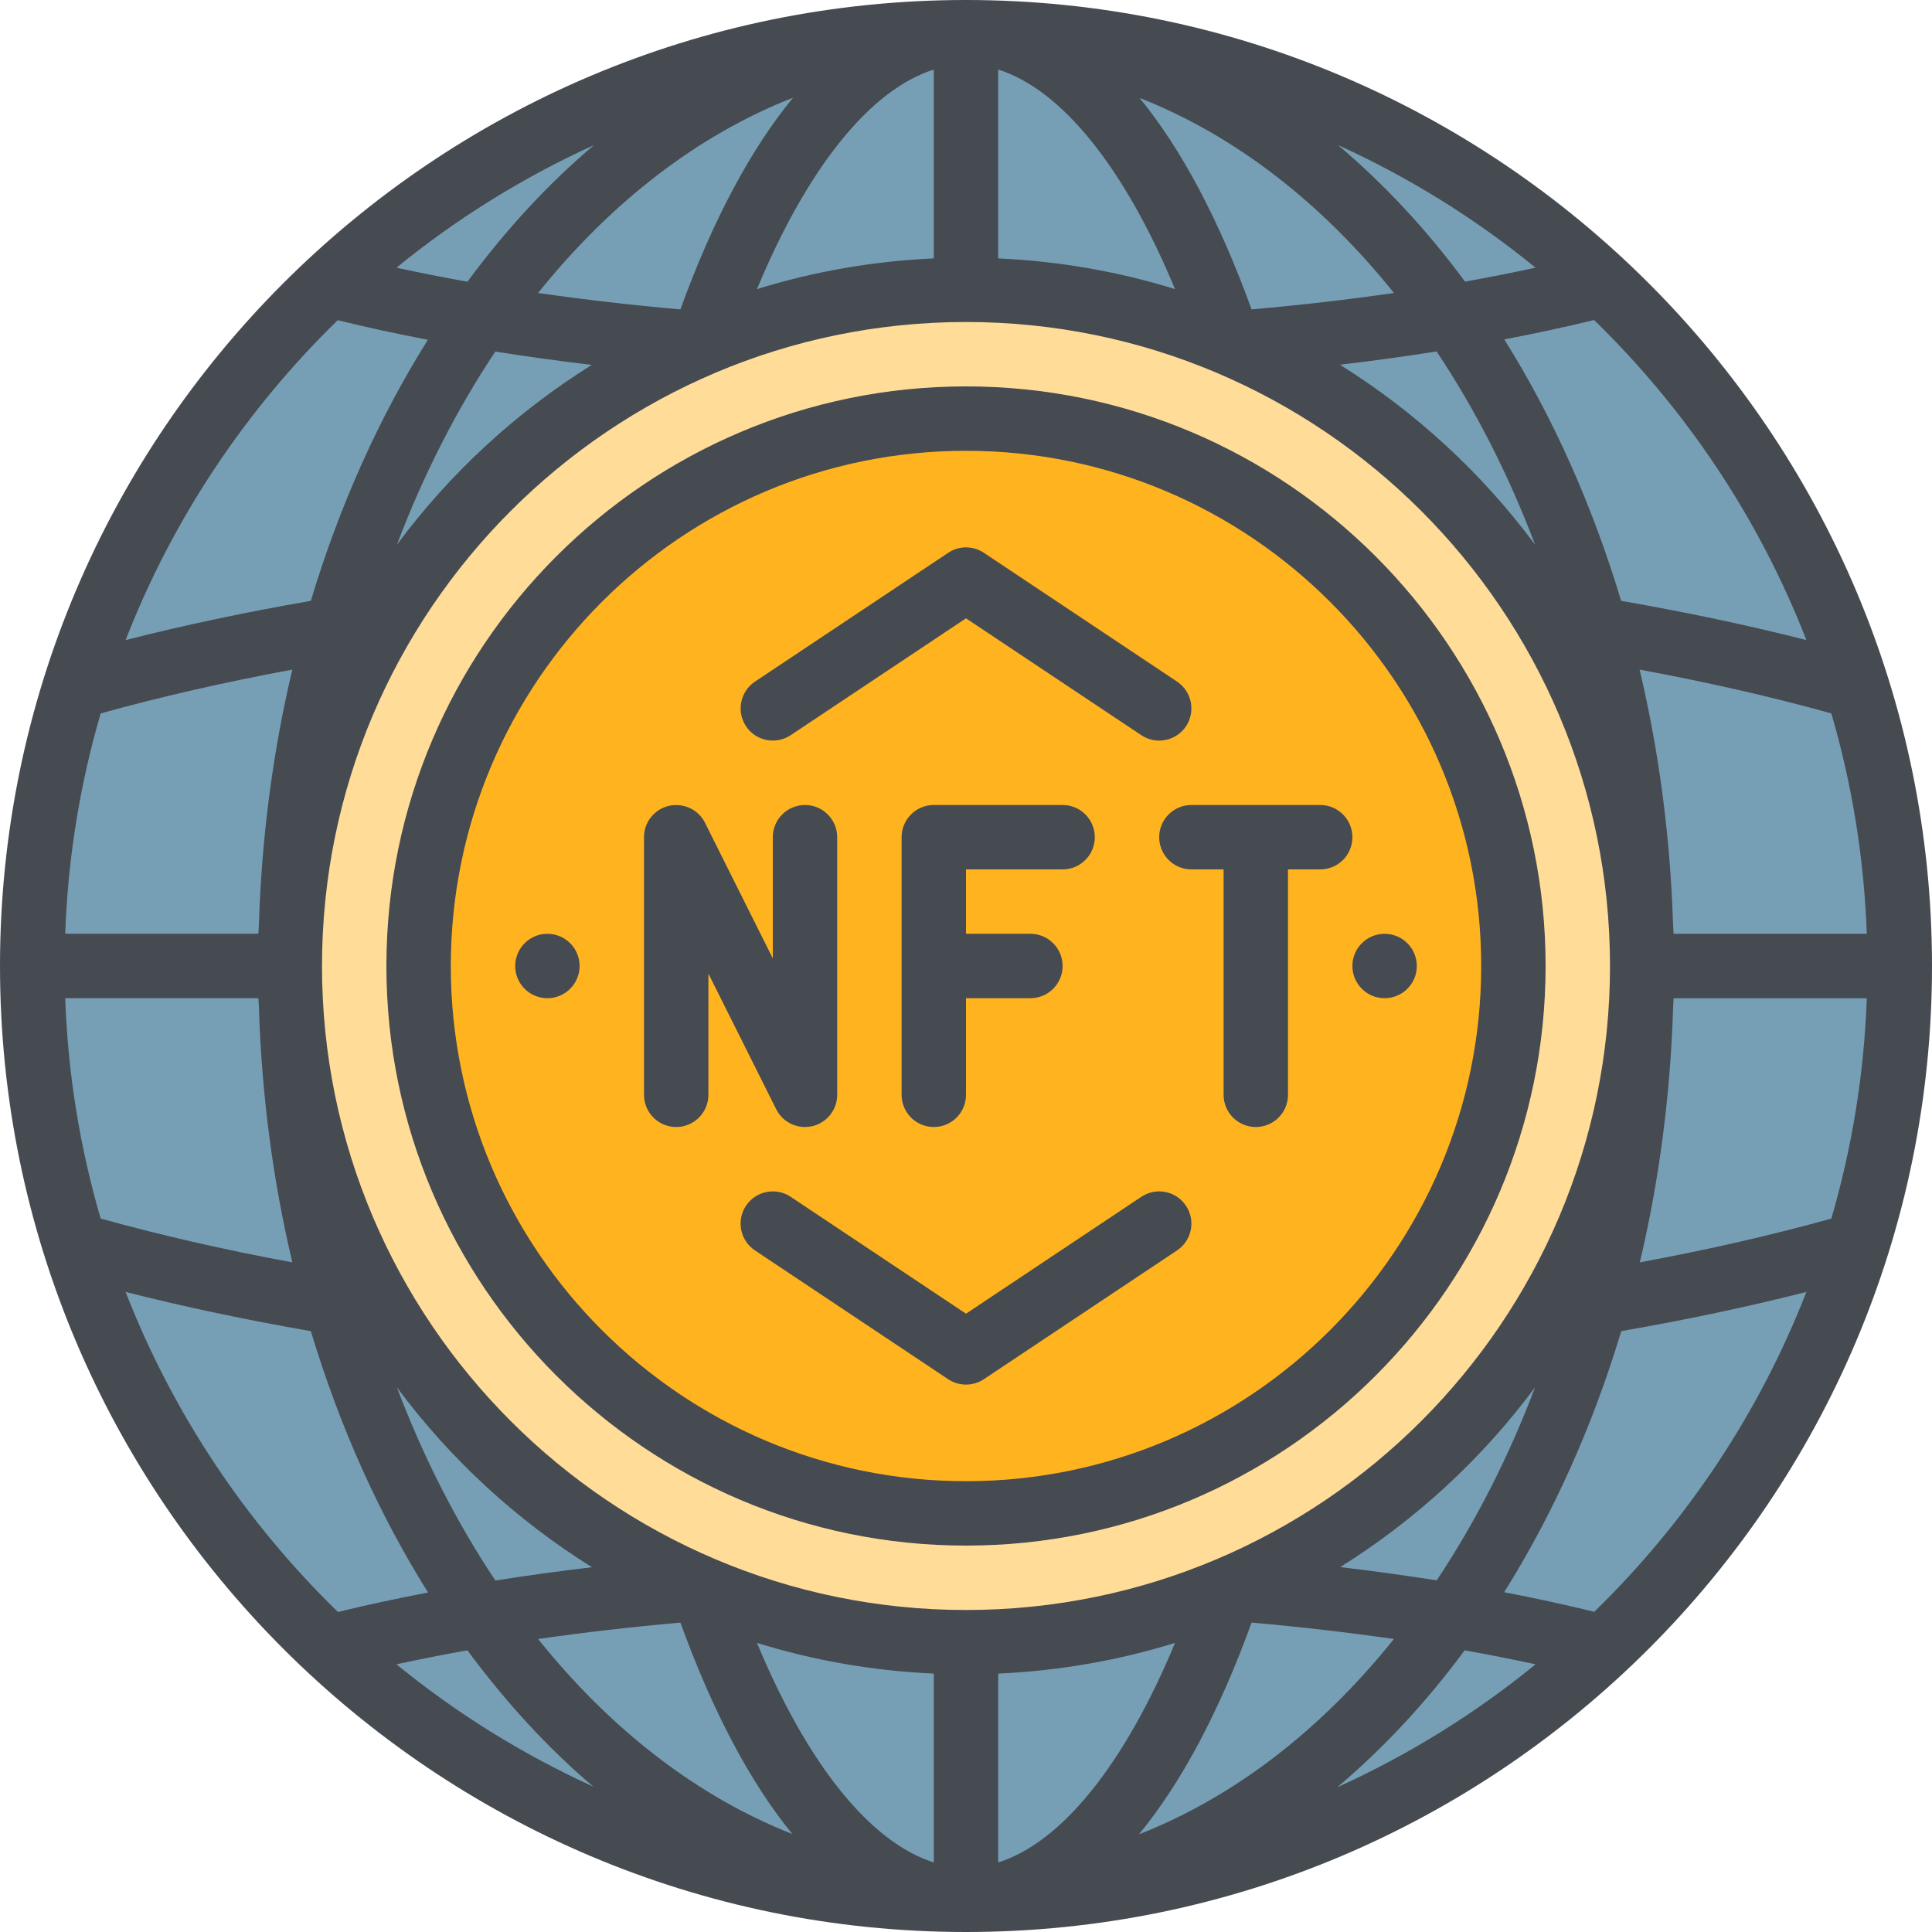
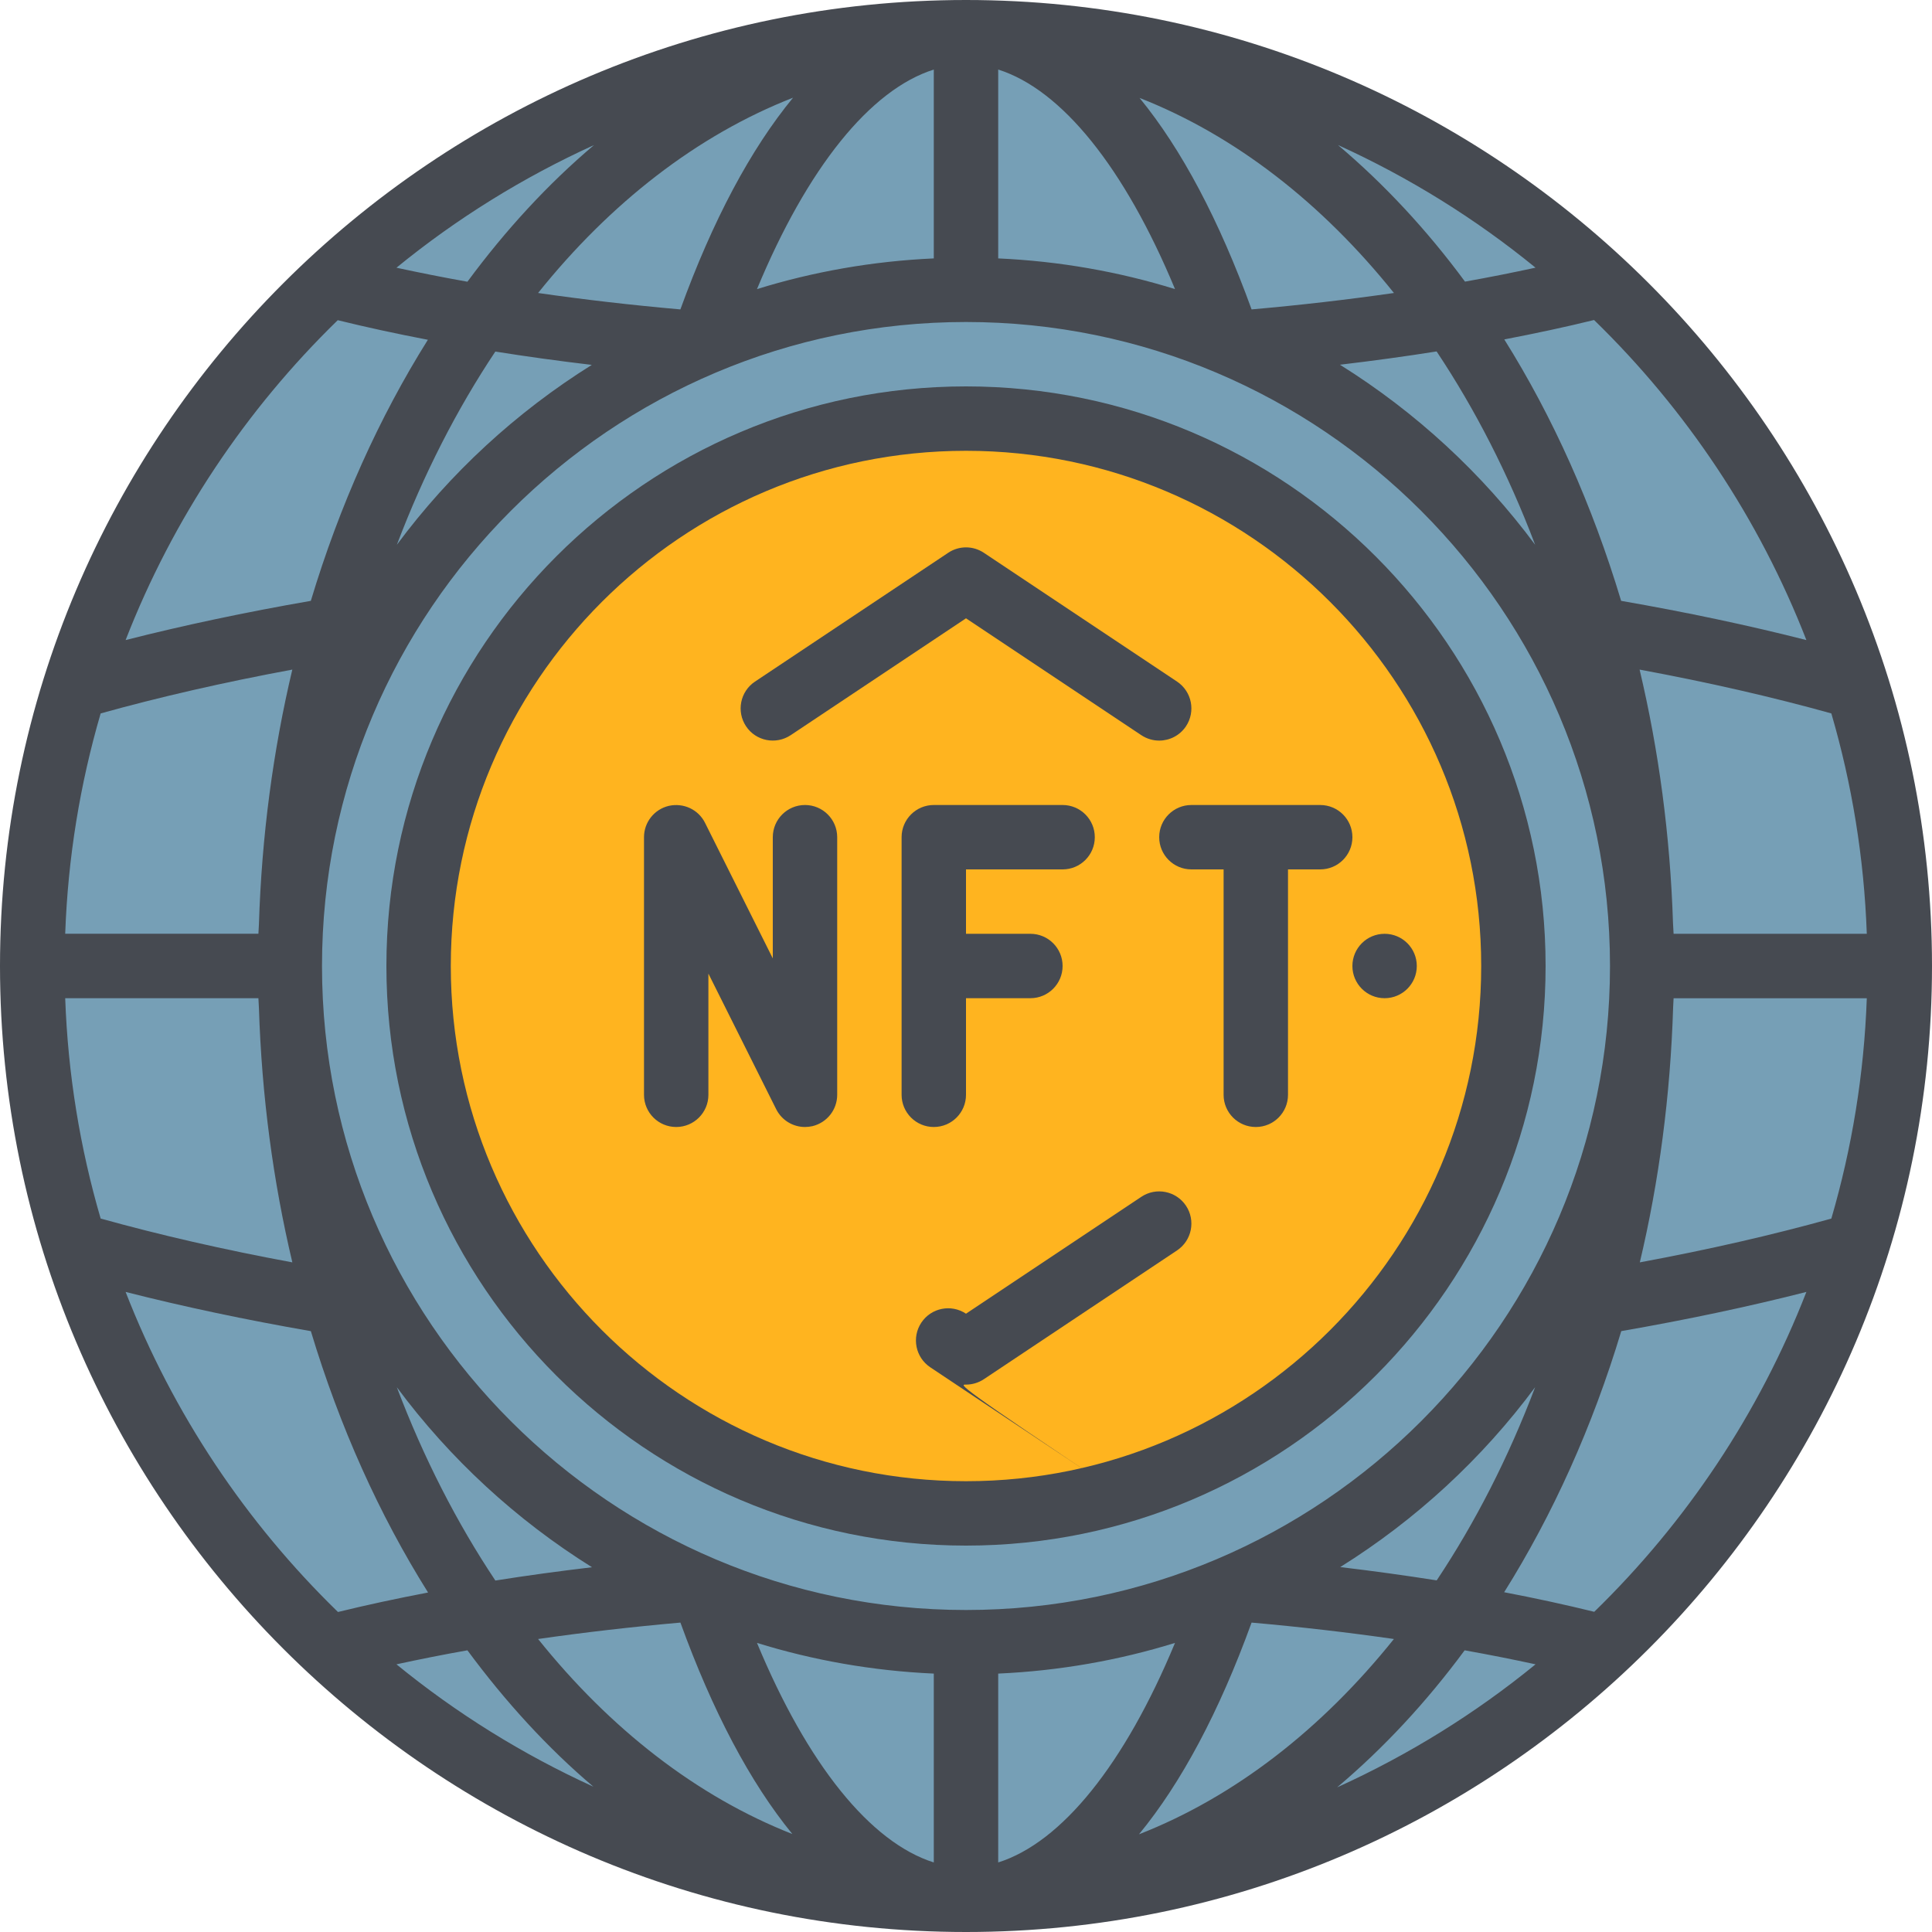
<svg xmlns="http://www.w3.org/2000/svg" height="60.0" preserveAspectRatio="xMidYMid meet" version="1.0" viewBox="2.0 2.0 60.0 60.0" width="60.0" zoomAndPan="magnify">
  <g>
    <g>
      <g>
        <g id="change1_1">
          <path d="M61,32c0,3.01-0.46,5.92-1.31,8.66c-1.51,4.84-4.26,9.13-7.87,12.5C46.63,58.03,39.66,61,32,61 s-14.63-2.97-19.82-7.84c-3.61-3.37-6.36-7.66-7.87-12.5C3.46,37.92,3,35.01,3,32s0.46-5.92,1.31-8.66 c1.51-4.84,4.26-9.13,7.87-12.5C17.37,5.97,24.34,3,32,3s14.63,2.97,19.82,7.84c3.61,3.37,6.36,7.66,7.87,12.5 C60.54,26.08,61,28.99,61,32z" fill="#769FB6" />
        </g>
        <g>
          <g>
            <g id="change2_1">
-               <circle cx="32" cy="32" fill="#FD9" r="21" />
-             </g>
+               </g>
            <g id="change3_1">
              <circle cx="32" cy="32" fill="#FFB41F" r="17" />
            </g>
          </g>
        </g>
      </g>
    </g>
  </g>
  <g>
    <g fill="#464A51" id="change4_1">
-       <circle cx="19" cy="32" r="1" />
      <circle cx="45" cy="32" r="1" />
      <path d="M32,14c-9.925,0-18,8.075-18,18s8.075,18,18,18s18-8.075,18-18S41.925,14,32,14z M32,48 c-8.822,0-16-7.178-16-16s7.178-16,16-16s16,7.178,16,16S40.822,48,32,48z" />
      <path d="M27,37c0.076,0,0.153-0.009,0.23-0.026C27.681,36.866,28,36.464,28,36v-8c0-0.553-0.448-1-1-1 s-1,0.447-1,1v3.764l-2.105-4.211c-0.208-0.415-0.67-0.628-1.125-0.526C22.319,27.134,22,27.536,22,28v8c0,0.553,0.448,1,1,1 s1-0.447,1-1v-3.764l2.105,4.211C26.278,36.792,26.627,37,27,37z" />
      <path d="M35,29c0.552,0,1-0.447,1-1s-0.448-1-1-1h-4c-0.552,0-1,0.447-1,1v8c0,0.553,0.448,1,1,1s1-0.447,1-1v-3h2 c0.552,0,1-0.447,1-1s-0.448-1-1-1h-2v-2H35z" />
      <path d="M39,27c-0.552,0-1,0.447-1,1s0.448,1,1,1h1v7c0,0.553,0.448,1,1,1s1-0.447,1-1v-7h1c0.552,0,1-0.447,1-1 s-0.448-1-1-1H39z" />
      <path d="M26.555,24.832L32,21.202l5.445,3.63C37.616,24.945,37.809,25,37.999,25c0.323,0,0.64-0.156,0.833-0.445 c0.306-0.46,0.182-1.08-0.277-1.387l-6-4c-0.336-0.225-0.773-0.225-1.109,0l-6,4c-0.459,0.307-0.583,0.927-0.277,1.387 C25.474,25.014,26.094,25.137,26.555,24.832z" />
-       <path d="M37.445,39.168L32,42.798l-5.445-3.63c-0.461-0.307-1.081-0.182-1.387,0.277 c-0.306,0.46-0.182,1.08,0.277,1.387l6,4C31.613,44.944,31.807,45,32,45s0.387-0.056,0.555-0.168l6-4 c0.459-0.307,0.583-0.927,0.277-1.387C38.525,38.986,37.904,38.861,37.445,39.168z" />
+       <path d="M37.445,39.168L32,42.798c-0.461-0.307-1.081-0.182-1.387,0.277 c-0.306,0.46-0.182,1.08,0.277,1.387l6,4C31.613,44.944,31.807,45,32,45s0.387-0.056,0.555-0.168l6-4 c0.459-0.307,0.583-0.927,0.277-1.387C38.525,38.986,37.904,38.861,37.445,39.168z" />
      <path d="M32,2C15.458,2,2,15.458,2,32s13.458,30,30,30s30-13.458,30-30S48.542,2,32,2z M58.874,39.844 c-1.839,0.512-3.827,0.967-5.948,1.36c0.597-2.517,0.95-5.178,1.035-7.935c0.005-0.089,0.01-0.178,0.014-0.268h6 C59.891,35.367,59.512,37.66,58.874,39.844z M4.025,33h6c0.005,0.1,0.01,0.2,0.016,0.3c0.087,2.747,0.443,5.396,1.038,7.904 c-2.124-0.393-4.113-0.849-5.953-1.361C4.488,37.66,4.109,35.367,4.025,33z M5.126,24.156c1.84-0.512,3.829-0.968,5.952-1.361 c-0.596,2.511-0.951,5.163-1.037,7.912c-0.006,0.097-0.011,0.194-0.016,0.292h-6C4.109,28.633,4.488,26.34,5.126,24.156z M32,52 c-11.028,0-20-8.972-20-20s8.972-20,20-20s20,8.972,20,20S43.028,52,32,52z M31,59.84c-1.972-0.623-3.925-3.047-5.491-6.818 c1.748,0.541,3.589,0.867,5.491,0.953V59.84z M33,59.84v-5.865c1.902-0.086,3.743-0.412,5.491-0.953 C36.925,56.793,34.972,59.217,33,59.84z M33,4.16c1.972,0.623,3.925,3.047,5.491,6.818c-1.748-0.541-3.589-0.867-5.491-0.953V4.16 z M31,4.16v5.865c-1.902,0.086-3.743,0.412-5.491,0.953C27.075,7.207,29.028,4.783,31,4.16z M43.614,13.327 c1.025-0.122,2.028-0.258,3.001-0.413c1.198,1.798,2.23,3.814,3.06,6.004C48.026,16.696,45.968,14.797,43.614,13.327z M40.869,11.609c-1-2.758-2.172-4.975-3.479-6.568c2.968,1.165,5.659,3.262,7.9,6.058C43.866,11.304,42.387,11.475,40.869,11.609z M43.552,6.504c2.213,1.007,4.274,2.288,6.135,3.809c-0.708,0.153-1.436,0.299-2.19,0.433C46.309,9.135,44.984,7.714,43.552,6.504 z M16.516,10.749c-0.759-0.135-1.492-0.281-2.204-0.435c1.861-1.521,3.923-2.802,6.136-3.809 C19.019,7.712,17.704,9.141,16.516,10.749z M26.629,5.034c-1.314,1.595-2.494,3.805-3.499,6.575 c-1.518-0.134-2.997-0.305-4.419-0.51C20.956,8.298,23.654,6.197,26.629,5.034z M20.379,13.332 c-2.351,1.469-4.407,3.366-6.054,5.586c0.83-2.188,1.86-4.203,3.058-6C18.354,13.073,19.355,13.211,20.379,13.332z M20.385,50.672 c-1.025,0.122-2.027,0.258-3.001,0.413c-1.198-1.797-2.23-3.813-3.06-6.003C15.973,47.304,18.031,49.203,20.385,50.672z M23.131,52.391c0.999,2.756,2.17,4.972,3.476,6.566c-2.967-1.165-5.656-3.262-7.896-6.056 C20.134,52.696,21.613,52.525,23.131,52.391z M20.428,57.487c-2.205-1.005-4.26-2.284-6.116-3.8 c0.712-0.154,1.445-0.301,2.204-0.435C17.699,54.852,19.005,56.282,20.428,57.487z M37.372,58.966 c1.313-1.595,2.493-3.806,3.497-6.575c1.518,0.134,2.997,0.305,4.42,0.51C43.044,55.702,40.347,57.802,37.372,58.966z M47.486,53.252c0.758,0.135,1.49,0.281,2.202,0.435c-1.868,1.527-3.939,2.812-6.162,3.821 C44.964,56.295,46.292,54.869,47.486,53.252z M43.622,50.667c2.351-1.469,4.406-3.366,6.053-5.586 c-0.83,2.188-1.86,4.203-3.057,5.999C45.646,50.927,44.645,50.789,43.622,50.667z M53.975,31 c-0.005-0.108-0.012-0.216-0.018-0.323c-0.088-2.739-0.444-5.38-1.038-7.882c2.124,0.393,4.115,0.849,5.955,1.361 c0.638,2.184,1.017,4.476,1.101,6.844H53.975z M58.099,21.878c-1.799-0.458-3.722-0.865-5.753-1.218 c-0.895-2.973-2.12-5.712-3.629-8.119c0.969-0.186,1.902-0.385,2.788-0.603C54.363,14.718,56.629,18.1,58.099,21.878z M12.489,11.944c0.891,0.219,1.826,0.422,2.799,0.608c-1.509,2.406-2.74,5.136-3.635,8.108c-2.03,0.353-3.953,0.76-5.752,1.218 C7.37,18.103,9.634,14.723,12.489,11.944z M5.901,42.122c1.799,0.458,3.722,0.865,5.753,1.218c0.896,2.975,2.128,5.709,3.64,8.117 c-0.972,0.186-1.909,0.387-2.798,0.605C9.637,49.282,7.371,45.9,5.901,42.122z M51.511,52.056 c-0.891-0.219-1.825-0.422-2.798-0.608c1.509-2.406,2.742-5.137,3.637-8.109c2.029-0.353,3.951-0.759,5.749-1.217 C56.63,45.897,54.366,49.277,51.511,52.056z" />
    </g>
  </g>
</svg>